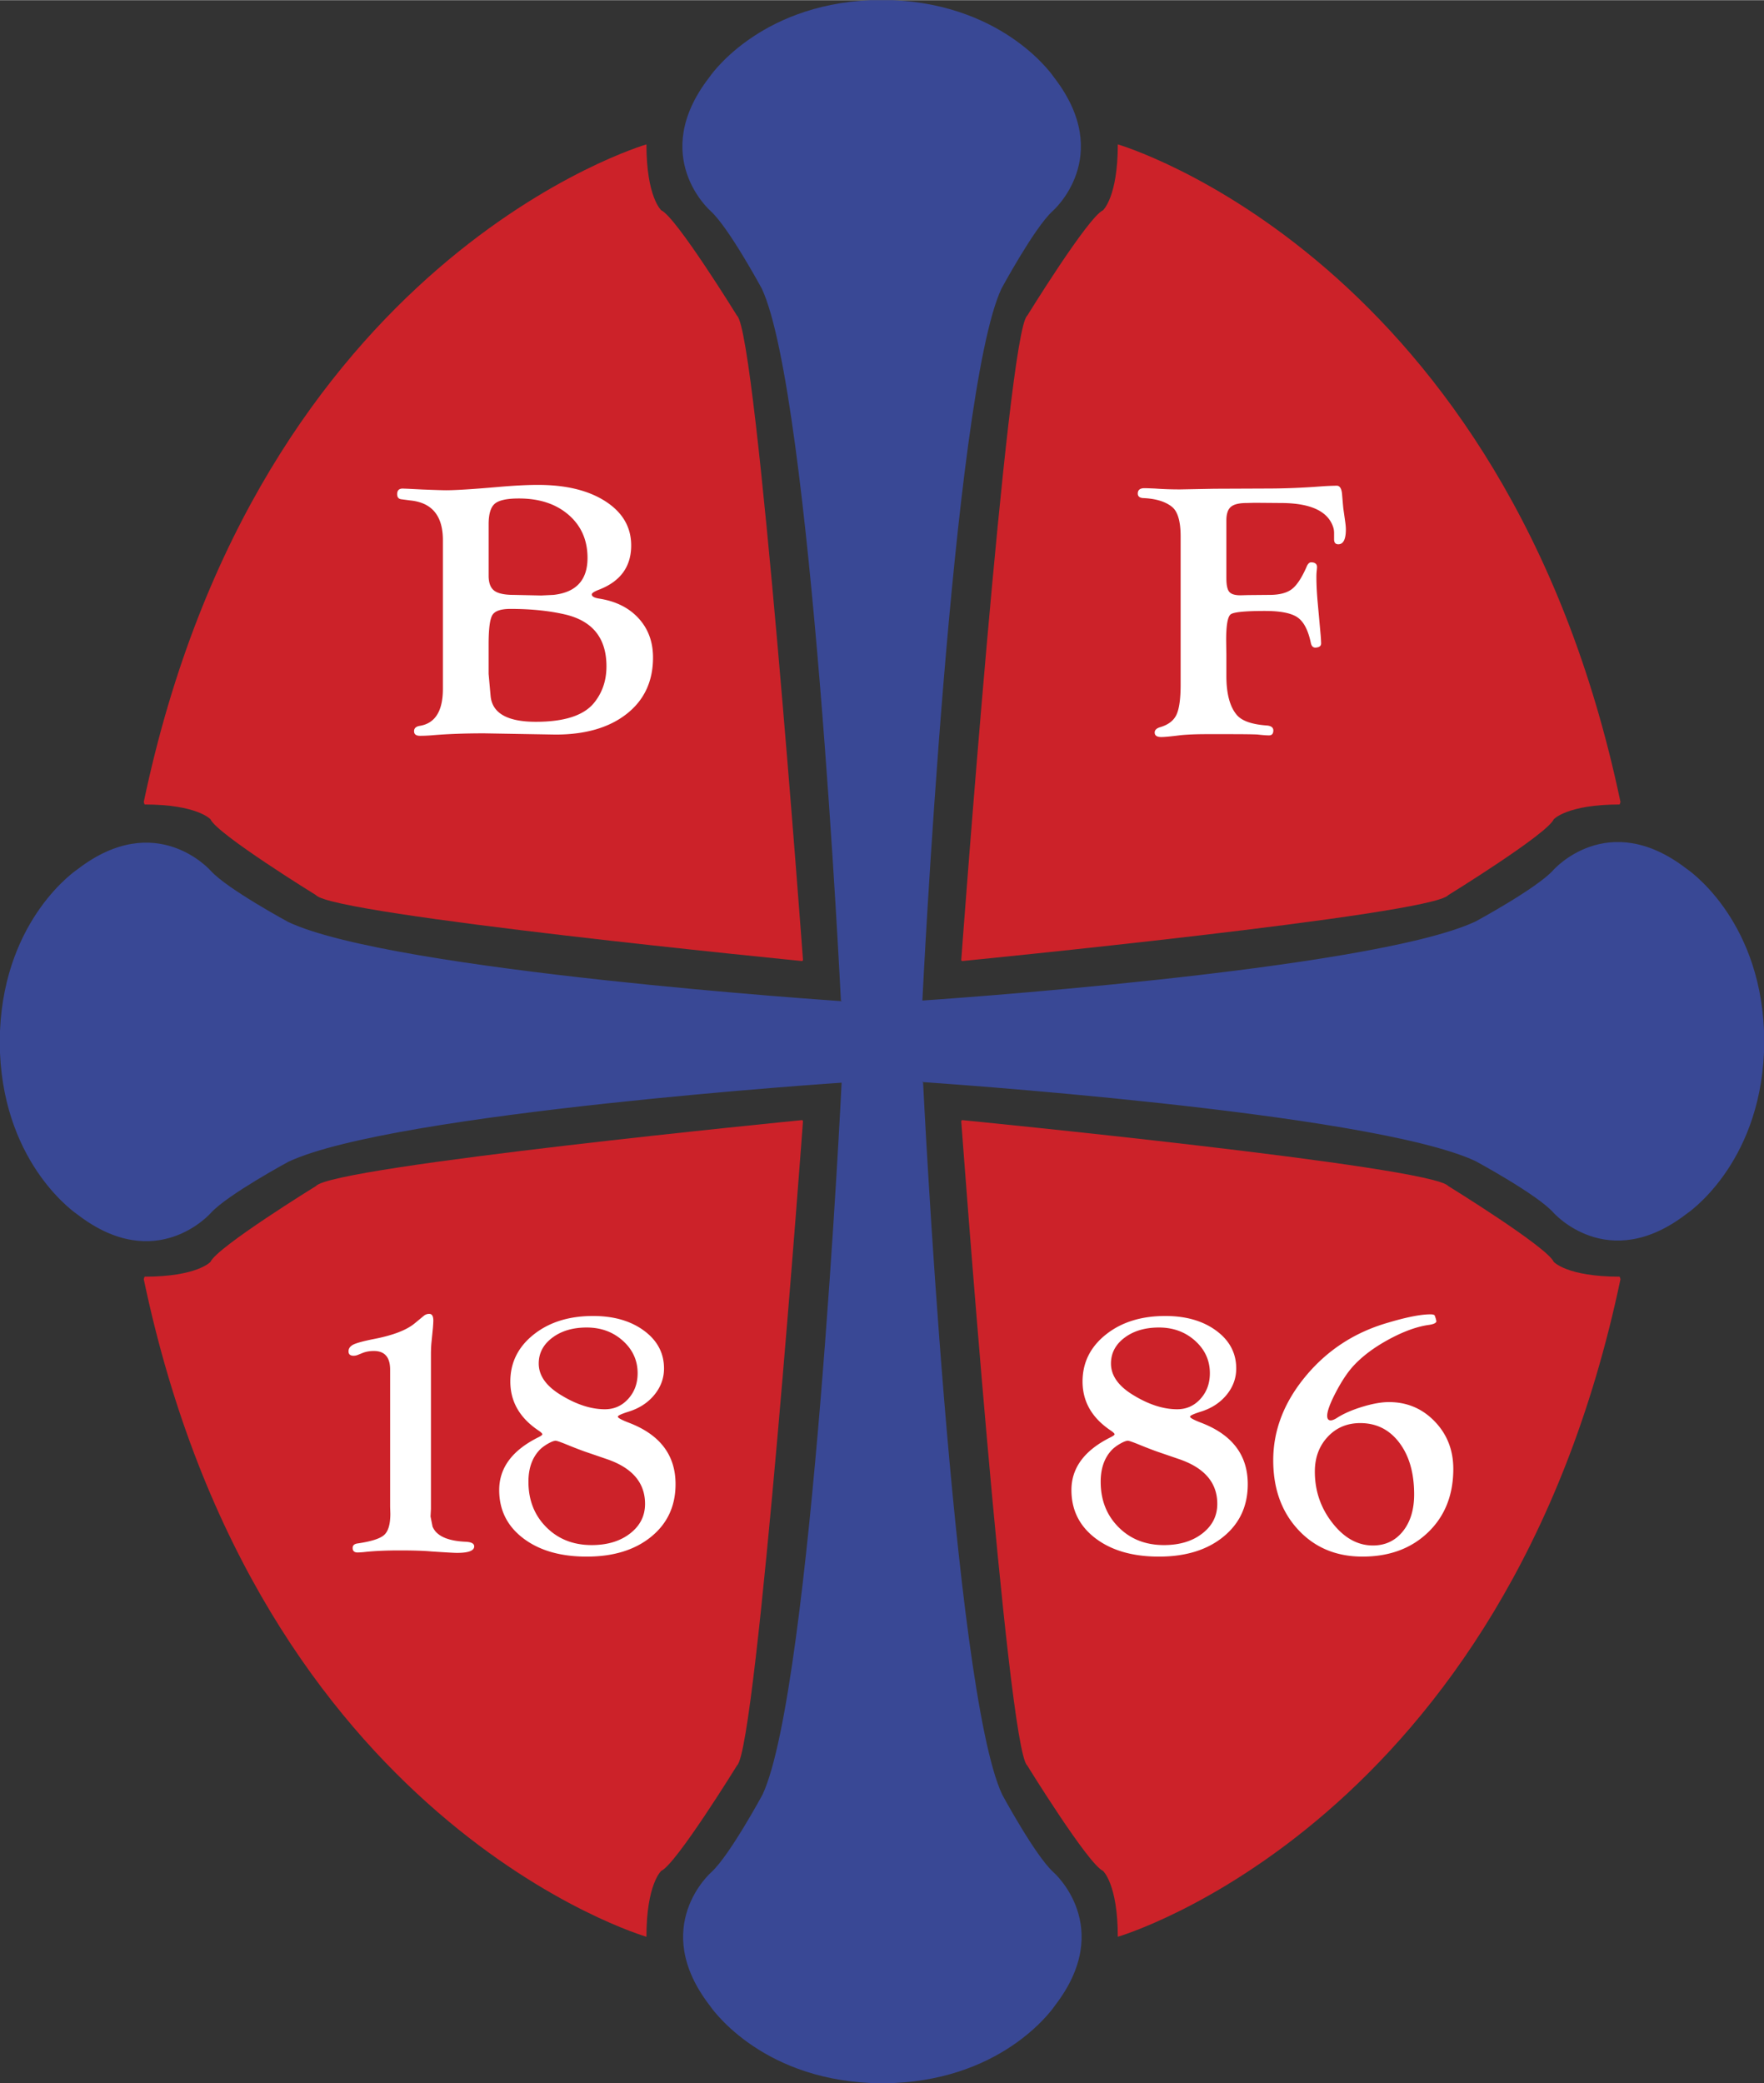
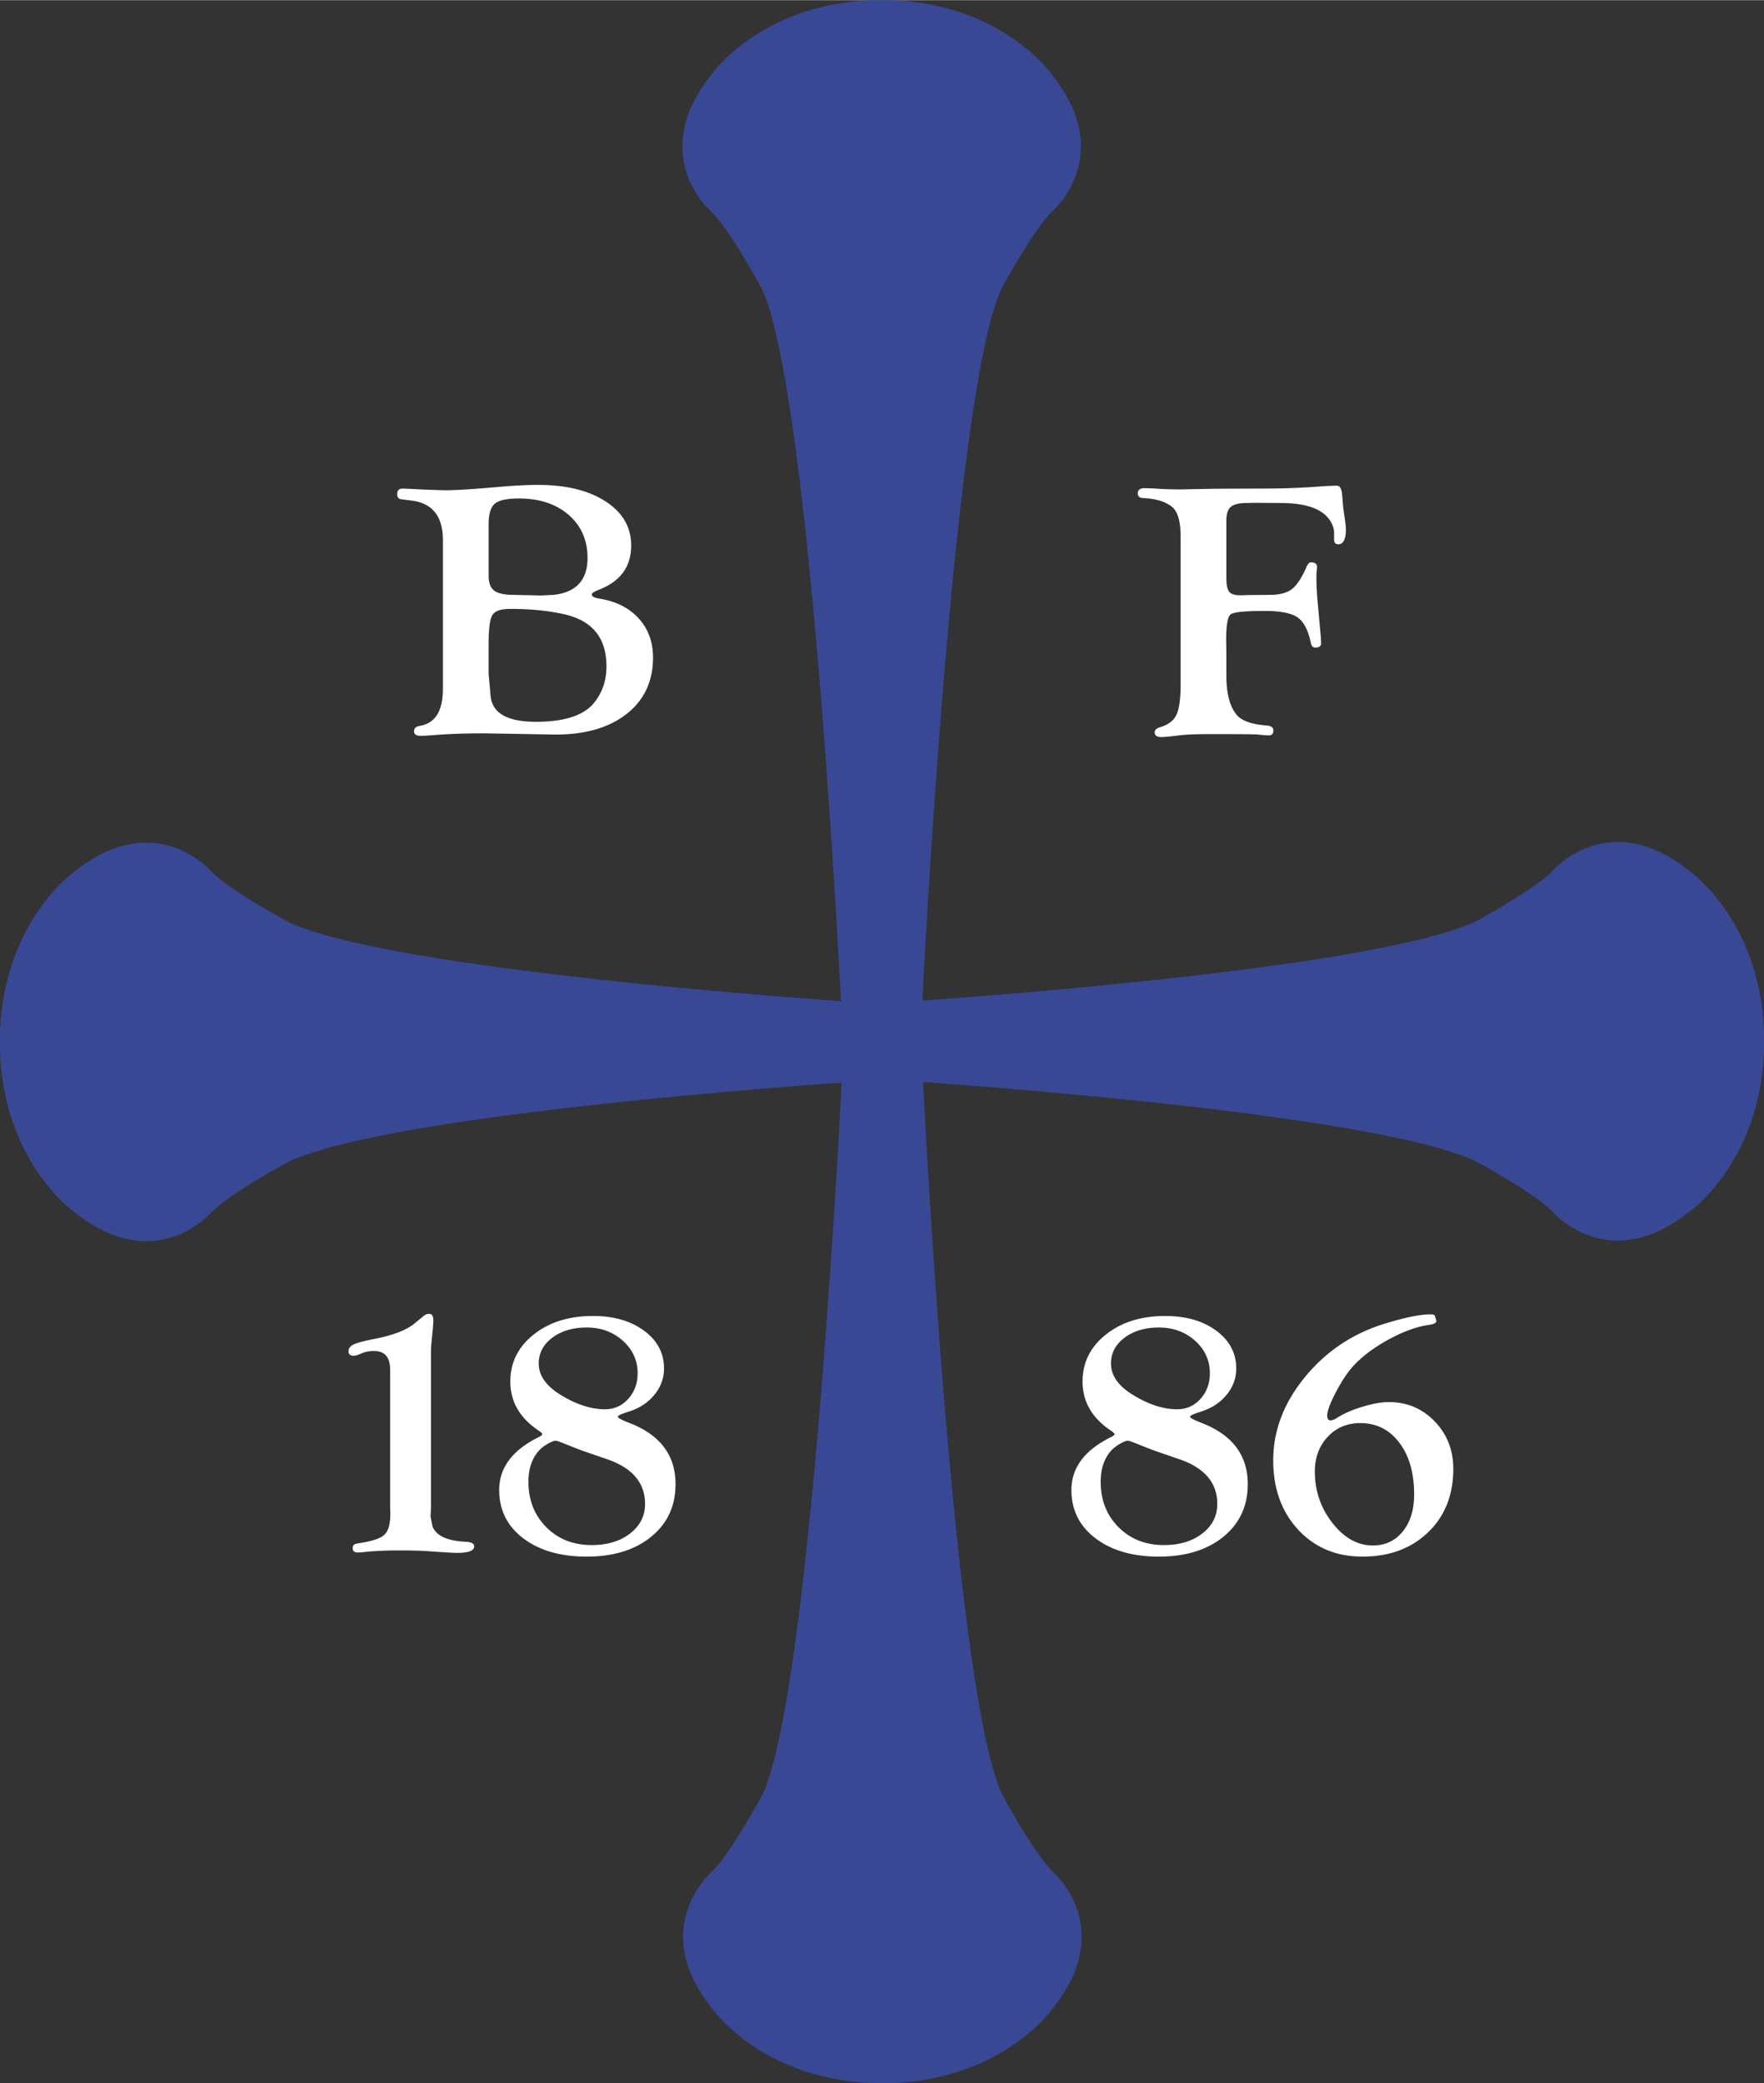
<svg xmlns="http://www.w3.org/2000/svg" width="2117" height="2500" viewBox="0 0 179.804 212.298">
  <rect x="0" y="0" width="179.804" height="212.298" fill="#333333" stroke="none" />
  <path d="M85.787 110.327s-3.024 61.821-8.063 72.573c0 0-3.36 6.216-5.208 7.896 0 0-6.383 5.544-.168 13.607 0 0 4.872 7.392 16.463 7.896h2.255c11.591-.504 16.463-7.896 16.463-7.896 6.216-8.063-.168-13.607-.168-13.607-1.848-1.68-5.208-7.896-5.208-7.896-5.04-10.751-8.063-72.573-8.063-72.573l-.13-.058s45.694 3.024 56.445 8.063c0 0 6.216 3.36 7.896 5.208 0 0 5.544 6.383 13.607.168 0 0 7.392-4.872 7.896-16.463v-2.255c-.504-11.592-7.896-16.463-7.896-16.463-8.063-6.216-13.607.168-13.607.168-1.68 1.848-7.896 5.208-7.896 5.208-10.751 5.04-56.445 8.063-56.445 8.063l.057.005s3.024-61.821 8.063-72.573c0 0 3.36-6.215 5.208-7.896 0 0 6.383-5.543.168-13.607 0 0-4.872-7.392-16.463-7.896h-2.255C77.146.504 72.274 7.896 72.274 7.896c-6.215 8.064.168 13.607.168 13.607 1.848 1.68 5.208 7.896 5.208 7.896 5.04 10.751 8.063 72.573 8.063 72.573l.13.058s-45.694-3.024-56.445-8.063c0 0-6.215-3.36-7.896-5.208 0 0-5.544-6.384-13.607-.168 0 0-7.392 4.872-7.896 16.463v2.255c.504 11.591 7.896 16.463 7.896 16.463 8.063 6.216 13.607-.168 13.607-.168 1.68-1.848 7.896-5.208 7.896-5.208 10.751-5.04 56.445-8.063 56.445-8.063l-.056-.006z" fill="#394895" />
-   <path d="M97.977 114.234s4.704 64.005 6.72 65.685c0 0 6.216 10.079 7.728 10.751 0 0 1.512 1.344 1.512 6.719" fill="none" />
  <path d="M96.633 197.39s6.048-65.349 8.063-67.028c0 0 6.216-10.08 7.728-10.751 0 0 1.512-1.344 1.512-6.72" fill="none" />
-   <path d="M98.062 114.15s47.877 4.704 49.558 6.72c0 0 10.079 6.216 10.751 7.728 0 0 1.344 1.512 6.72 1.512l.084.252c-11.647 55.549-51.237 67.028-51.237 67.028 0-5.375-1.512-6.719-1.512-6.719-1.512-.672-7.728-10.751-7.728-10.751-2.016-1.68-6.72-65.685-6.72-65.685M98.062 97.939s47.877-4.704 49.558-6.719c0 0 10.079-6.216 10.751-7.728 0 0 1.344-1.512 6.72-1.512l.084-.252c-11.647-55.549-51.237-67.029-51.237-67.029 0 5.376-1.512 6.72-1.512 6.72-1.512.672-7.728 10.751-7.728 10.751-2.016 1.68-6.72 65.685-6.72 65.685M81.766 97.939s-47.878-4.704-49.558-6.719c0 0-10.08-6.216-10.751-7.728 0 0-1.344-1.512-6.72-1.512l-.084-.252C26.301 26.179 65.89 14.699 65.89 14.699c0 5.376 1.512 6.72 1.512 6.72 1.512.672 7.728 10.751 7.728 10.751 2.016 1.68 6.72 65.685 6.72 65.685M81.766 114.15s-47.878 4.704-49.558 6.72c0 0-10.08 6.216-10.751 7.728 0 0-1.344 1.512-6.72 1.512l-.084.252C26.301 185.911 65.89 197.39 65.89 197.39c0-5.375 1.512-6.719 1.512-6.719 1.512-.672 7.728-10.751 7.728-10.751 2.016-1.68 6.72-65.685 6.72-65.685" fill="#cc2229" />
  <path d="M50.434 51.324c.419-.356 1.237-.534 2.455-.534 2.095 0 3.785.557 5.07 1.671 1.284 1.114 1.927 2.578 1.927 4.39 0 2.256-1.156 3.511-3.468 3.766l-1.257.061-2.799-.061c-.946 0-1.609-.145-1.988-.433-.378-.289-.567-.795-.567-1.521v-5.236c-.001-1.047.208-1.748.627-2.103zm-5.29 18.87c0 2.278-.799 3.538-2.396 3.779-.362.072-.543.25-.543.536 0 .314.202.472.606.472.404 0 .836-.02 1.295-.059 1.483-.128 3.236-.193 5.26-.193l3.155.054 4.107.072c3.047 0 5.465-.704 7.252-2.11 1.788-1.407 2.682-3.322 2.682-5.746 0-1.588-.488-2.917-1.464-3.988-.976-1.07-2.305-1.74-3.987-2.01-.539-.081-.801-.229-.788-.444.013-.135.271-.297.771-.485 2.162-.851 3.242-2.348 3.242-4.494 0-1.862-.867-3.356-2.601-4.483-1.734-1.126-4.037-1.69-6.909-1.69-1.093 0-2.435.07-4.027.21-2.576.225-4.35.336-5.321.336-.35 0-1.153-.025-2.408-.075l-1.516-.076-.506-.019c-.378 0-.566.189-.566.567 0 .322.147.497.442.525l.924.121c2.197.229 3.296 1.575 3.296 4.041v15.159zm5.046-7.525c.256-.416.871-.624 1.843-.624 2.065 0 3.916.188 5.55.563 2.822.658 4.233 2.421 4.233 5.291 0 1.462-.432 2.716-1.296 3.762-1.054 1.261-3.019 1.891-5.895 1.891-2.917 0-4.456-.878-4.618-2.635l-.142-1.569-.061-.685v-3.038c.002-1.554.13-2.54.386-2.956zM125.004 58.918c0 .688.098 1.15.293 1.386.195.236.576.354 1.142.354l.769-.021 2.204-.02c.998 0 1.752-.196 2.265-.587s1.018-1.16 1.517-2.307c.121-.283.269-.424.444-.424.404 0 .605.161.605.484 0 .081-.014.242-.041.484a6.2 6.2 0 0 0-.021.565c0 .713.042 1.54.124 2.481l.315 3.469c.027.376.041.638.041.787 0 .256-.185.397-.555.423-.261.014-.425-.147-.494-.485-.27-1.293-.721-2.158-1.354-2.596-.633-.438-1.737-.657-3.314-.657-2.021 0-3.187.114-3.497.343-.31.228-.465 1.107-.465 2.637l.021 1.469v2.154c0 1.826.352 3.154 1.055 3.986.513.617 1.542.979 3.083 1.086.433.042.649.21.649.504 0 .336-.149.504-.446.504-.271 0-.663-.03-1.177-.09-.487-.024-1.468-.036-2.942-.036h-2.253c-1.015 0-1.888.035-2.618.105-.988.126-1.65.189-1.988.189-.447 0-.67-.154-.67-.462 0-.252.189-.434.569-.546.814-.241 1.364-.661 1.648-1.26.285-.598.428-1.629.428-3.095V54.66c0-1.546-.297-2.554-.89-3.024-.674-.538-1.658-.834-2.952-.888-.351-.028-.526-.182-.526-.462 0-.364.23-.546.689-.546.148 0 .5.013 1.054.036.81.061 1.667.09 2.573.09l3.486-.067 5.329-.022c1.824 0 3.688-.074 5.593-.222a26.851 26.851 0 0 1 1.56-.067c.324 0 .507.32.547.961.066.777.106 1.227.12 1.35l.199 1.411c.039.286.06.531.06.735 0 1.01-.258 1.514-.773 1.514-.285 0-.427-.168-.427-.505v-.627c0-.242-.034-.458-.102-.647-.554-1.618-2.337-2.427-5.348-2.427l-2.633-.021-.83.021c-.771 0-1.307.132-1.611.395-.304.263-.456.725-.456 1.386v5.884zM43.926 138.078v15.705l-.041.766.203 1.028c.391.954 1.524 1.472 3.398 1.552.566.029.85.186.85.47 0 .442-.587.664-1.762.664-.256 0-1.12-.049-2.591-.147-.769-.069-1.835-.105-3.198-.105-1.35 0-2.511.049-3.482.147a9.018 9.018 0 0 1-.851.063c-.337 0-.506-.153-.506-.462 0-.266.174-.42.523-.462 1.381-.202 2.279-.49 2.695-.867s.624-1.096.624-2.157l-.021-.706v-13.969c0-1.276-.552-1.915-1.656-1.915-.431 0-.815.068-1.152.203l-.504.202a1.196 1.196 0 0 1-.404.081c-.351 0-.525-.148-.525-.445 0-.302.168-.536.507-.701.338-.165 1.027-.351 2.07-.558 1.947-.376 3.333-.908 4.159-1.593l.954-.787a.84.84 0 0 1 .548-.182c.27 0 .405.229.405.686 0 .134-.014.376-.041.726l-.162 1.633c-.027.337-.04.714-.04 1.13zM63.489 136.642c1.002.902 1.504 2.005 1.504 3.31 0 1.035-.32 1.907-.959 2.613-.64.706-1.431 1.059-2.374 1.059-1.441 0-2.969-.504-4.585-1.513-1.441-.901-2.162-1.95-2.162-3.148 0-1.062.461-1.939 1.384-2.633.922-.693 2.09-1.039 3.504-1.039 1.456-.001 2.685.45 3.688 1.351zm-9.094-.634c-1.585 1.263-2.378 2.86-2.378 4.791 0 2.039.953 3.7 2.858 4.982.282.189.416.324.403.405-.014.068-.142.162-.383.284-2.675 1.324-4.012 3.119-4.012 5.387 0 2.039.818 3.68 2.457 4.922 1.638 1.242 3.791 1.863 6.46 1.863 2.723 0 4.913-.674 6.571-2.024 1.658-1.349 2.487-3.137 2.487-5.364 0-2.956-1.583-5.041-4.748-6.255-.771-.296-1.149-.505-1.136-.627.013-.108.359-.27 1.039-.486 1.114-.337 2.004-.908 2.67-1.713.665-.804.999-1.706.999-2.706 0-1.567-.679-2.851-2.034-3.851-1.356-1-3.086-1.5-5.191-1.5-2.457-.002-4.477.629-6.062 1.892zm3.105 11.106c1.051.43 1.82.726 2.305.888l2.062.707c2.588.888 3.882 2.408 3.882 4.56 0 1.225-.509 2.23-1.526 3.017-1.018.787-2.321 1.18-3.911 1.18-1.874 0-3.417-.608-4.629-1.826-1.213-1.217-1.819-2.761-1.819-4.631 0-1.318.356-2.374 1.07-3.168.215-.241.509-.47.879-.686s.649-.323.838-.323c.121.013.405.107.849.282zM121.816 136.642c1.003.902 1.505 2.005 1.505 3.31 0 1.035-.32 1.907-.959 2.613-.64.706-1.431 1.059-2.374 1.059-1.441 0-2.97-.504-4.585-1.513-1.441-.901-2.162-1.95-2.162-3.148 0-1.062.46-1.939 1.383-2.633.922-.693 2.091-1.039 3.505-1.039 1.455-.001 2.684.45 3.687 1.351zm-9.094-.634c-1.585 1.263-2.378 2.86-2.378 4.791 0 2.039.953 3.7 2.858 4.982.282.189.416.324.403.405-.014.068-.142.162-.383.284-2.674 1.324-4.012 3.119-4.012 5.387 0 2.039.818 3.68 2.456 4.922s3.791 1.863 6.46 1.863c2.723 0 4.913-.674 6.571-2.024 1.658-1.349 2.487-3.137 2.487-5.364 0-2.956-1.583-5.041-4.748-6.255-.77-.296-1.149-.505-1.136-.627.013-.108.359-.27 1.04-.486 1.113-.337 2.003-.908 2.669-1.713.666-.804.999-1.706.999-2.706 0-1.567-.678-2.851-2.034-3.851-1.355-1-3.086-1.5-5.191-1.5-2.455-.002-4.476.629-6.061 1.892zm3.106 11.106c1.051.43 1.82.726 2.305.888l2.062.707c2.588.888 3.882 2.408 3.882 4.56 0 1.225-.509 2.23-1.526 3.017-1.017.787-2.321 1.18-3.911 1.18-1.874 0-3.417-.608-4.629-1.826-1.213-1.217-1.819-2.761-1.819-4.631 0-1.318.356-2.374 1.07-3.168.215-.241.509-.47.879-.686s.649-.323.838-.323c.12.013.404.107.849.282zM142.632 147.032c1.007 1.332 1.511 3.088 1.511 5.268 0 1.561-.386 2.818-1.156 3.774-.771.955-1.785 1.433-3.042 1.433-1.556 0-2.932-.763-4.128-2.291-1.197-1.527-1.795-3.272-1.795-5.237 0-1.426.436-2.607 1.308-3.542s1.978-1.403 3.316-1.403c1.65-.001 2.979.665 3.986 1.998zm-1.284-12.195c-3.336.985-6.098 2.8-8.286 5.445-2.188 2.645-3.282 5.493-3.282 8.542 0 2.888.847 5.247 2.542 7.075 1.694 1.828 3.879 2.742 6.554 2.742 2.741 0 4.969-.824 6.685-2.473 1.715-1.648 2.573-3.804 2.573-6.466 0-1.919-.633-3.533-1.899-4.844-1.266-1.311-2.819-1.966-4.66-1.966-.758 0-1.659.159-2.701.476-1.043.318-1.902.692-2.579 1.123-.244.162-.454.25-.629.263-.257.014-.386-.141-.386-.464 0-.469.288-1.257.863-2.363.576-1.105 1.154-1.987 1.737-2.644.907-1.005 2.106-1.917 3.595-2.734 1.49-.817 2.844-1.321 4.063-1.509.555-.069.846-.195.874-.378l-.061-.273-.101-.294c-.028-.098-.176-.147-.446-.147-1-.002-2.485.295-4.456.889z" fill="#fff" />
</svg>